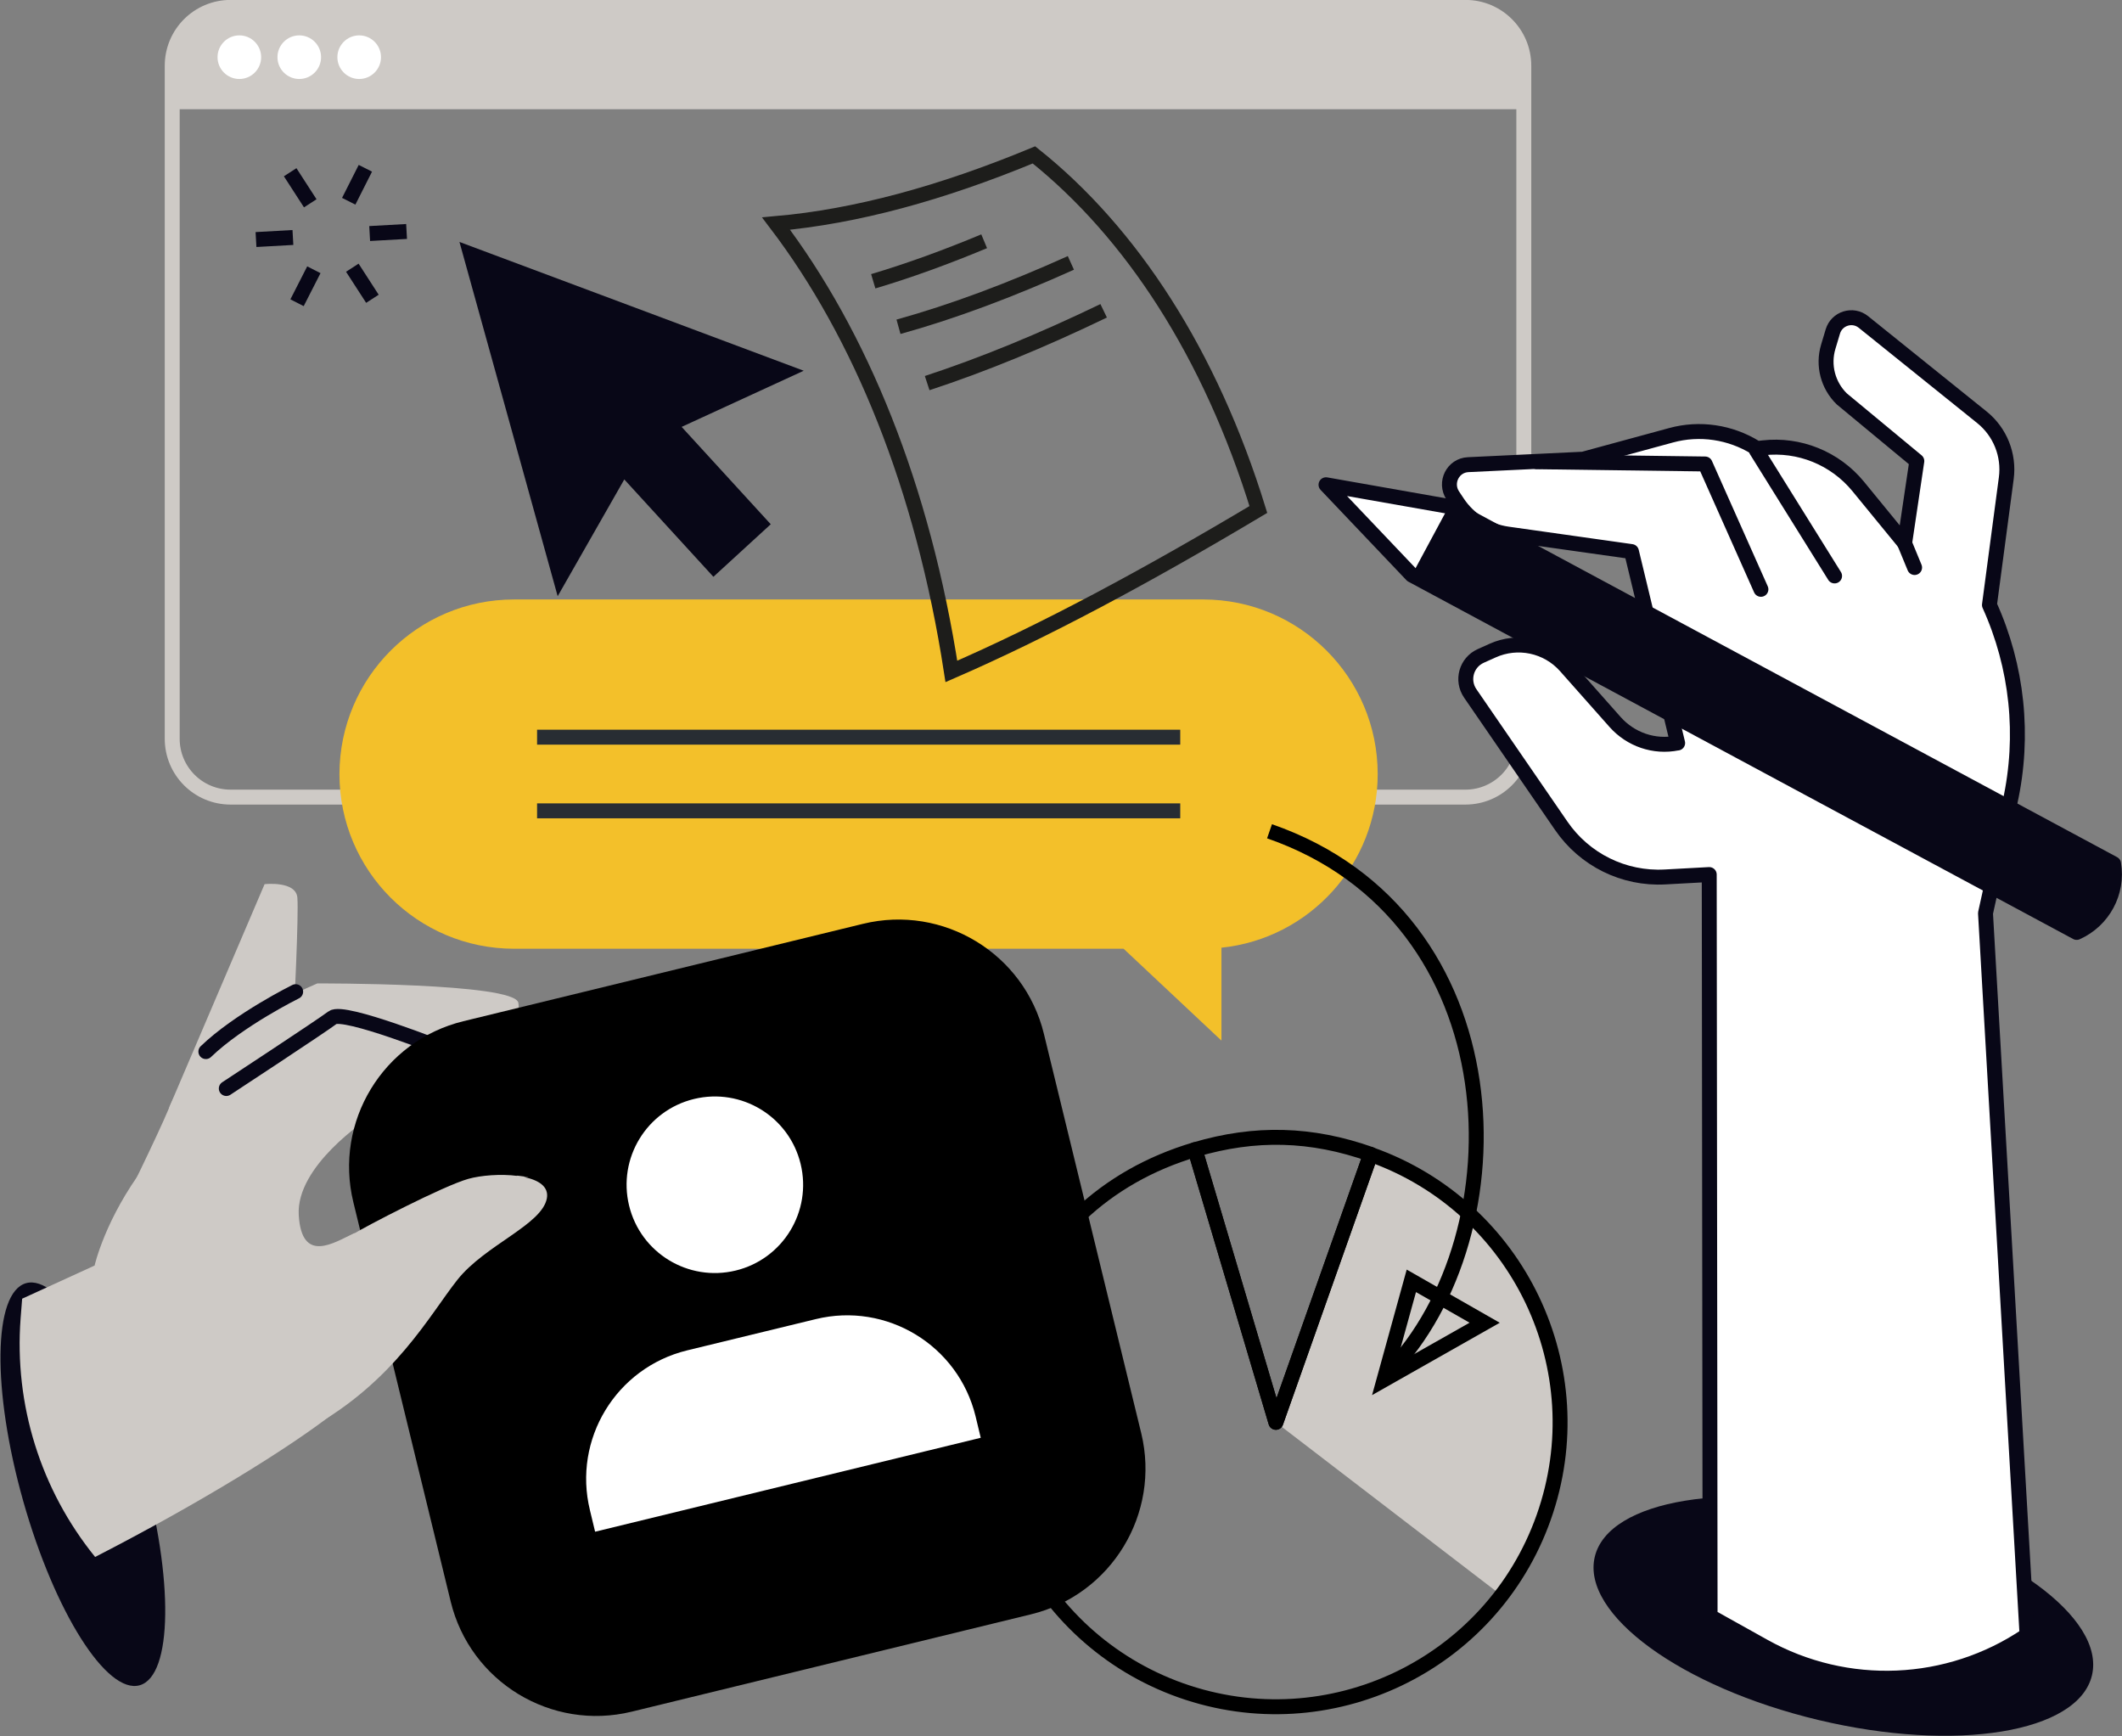
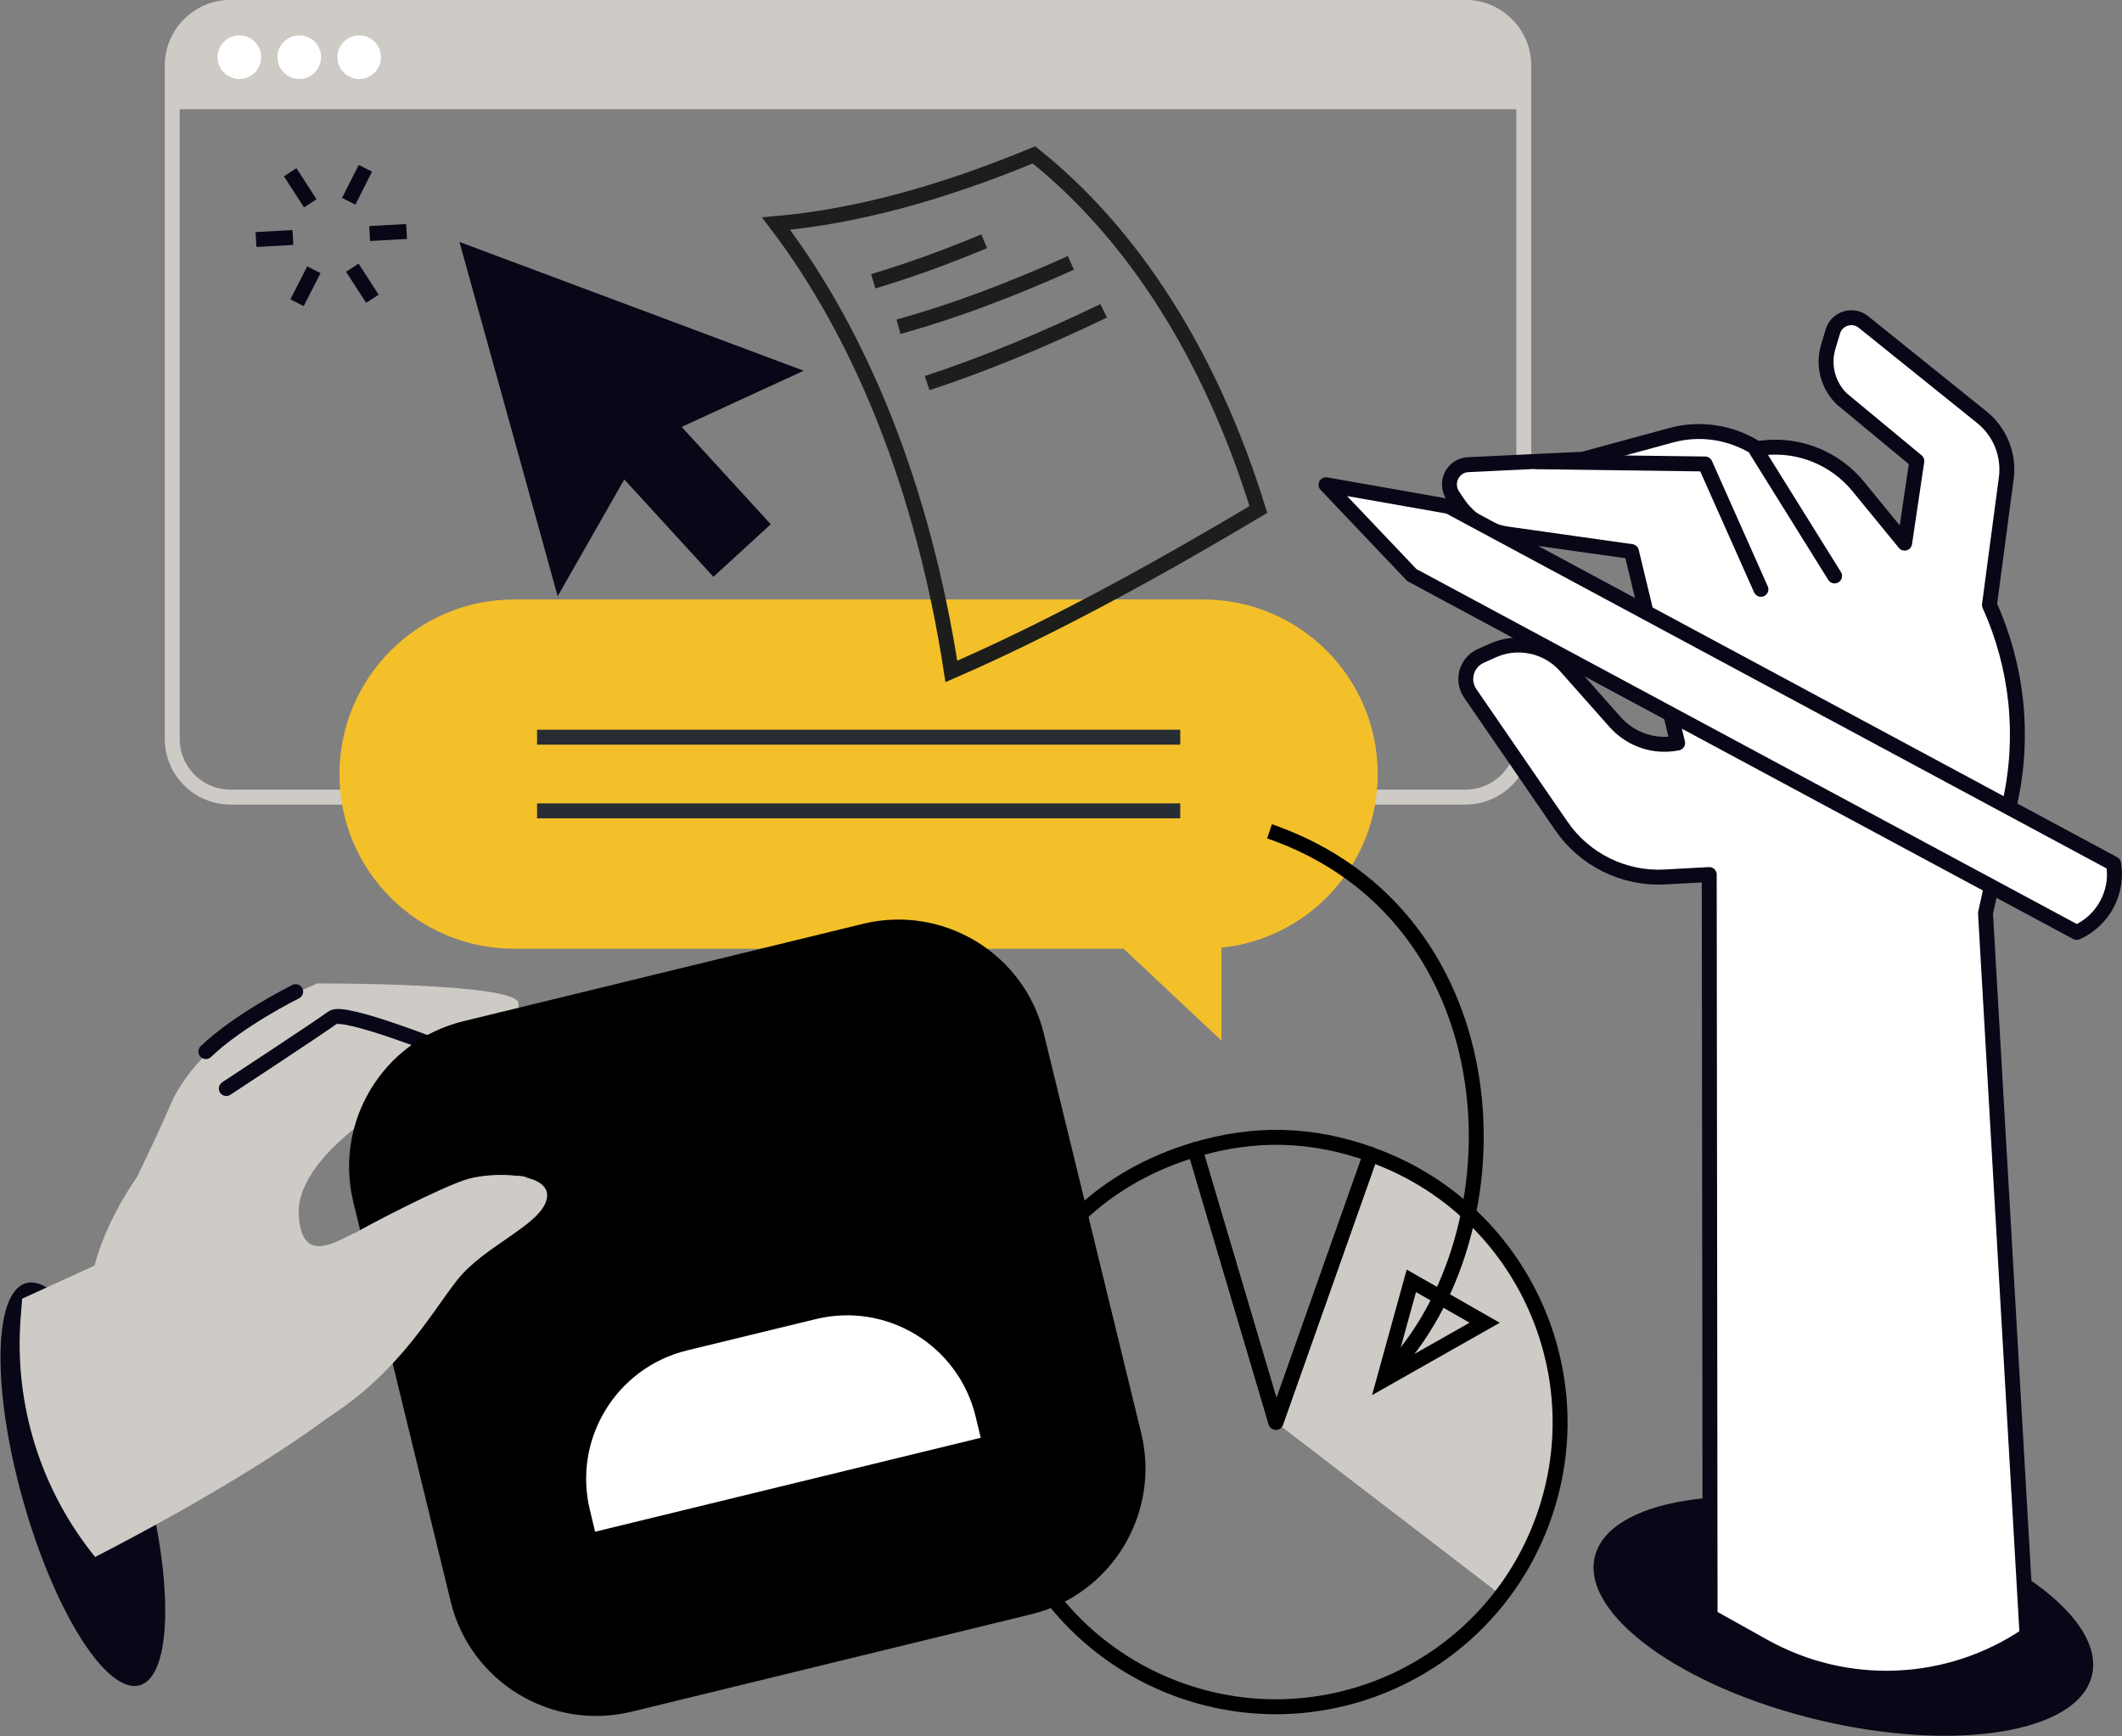
<svg xmlns="http://www.w3.org/2000/svg" version="1.1" x="0px" y="0px" viewBox="0 0 1235.9 1011.1" style="enable-background:new 0 0 1235.9 1011.1;" xml:space="preserve">
  <rect x="0" y="0" width="1235.9" height="1011.1" fill="#808080" stroke="none" />
  <style type="text/css">
	.st0{display:none;}
	.st1{display:inline;}
	.st2{fill:#F6F3E4;}
	.st3{fill:#080717;}
	.st4{fill:#F3C02A;}
	.st5{fill:#FFFFFF;stroke:#080717;stroke-width:8.697;stroke-linecap:round;stroke-linejoin:round;stroke-miterlimit:10;}
	.st6{fill:none;stroke:#1D1D1B;stroke-width:8.697;}
	.st7{fill:none;stroke:#080717;stroke-width:8.697;stroke-linecap:round;stroke-linejoin:round;stroke-miterlimit:10;}
	.st8{fill:#080717;stroke:#080717;stroke-width:8.697;stroke-linecap:round;stroke-linejoin:round;stroke-miterlimit:10;}
	.st9{fill:none;stroke:#000000;stroke-width:8.697;}
	.st10{fill:#CECAC6;}
	.st11{fill:#1D1D1B;}
	.st12{fill:#FFFFFF;}
	.st13{fill:none;stroke:#1D1D1B;stroke-width:8.697;stroke-miterlimit:10;}
	.st14{fill:none;stroke:#080717;stroke-width:8.697;}
	.st15{fill:none;stroke:#080717;stroke-width:21.741;}
	.st16{fill:#080717;stroke:#080717;stroke-width:8.697;}
	.st17{fill:#080717;stroke:#080717;stroke-width:21.741;}
	.st18{fill:none;stroke:#000000;stroke-width:8.697;stroke-miterlimit:10;}
	.st19{fill:none;stroke:#000000;stroke-width:8.697;stroke-linecap:round;stroke-linejoin:round;stroke-miterlimit:10;}
	.st20{fill:#FFFFFF;stroke:#000000;stroke-width:8.697;stroke-linecap:round;stroke-linejoin:round;stroke-miterlimit:10;}
	.st21{fill:none;stroke:#FFFFFF;stroke-width:8.697;stroke-linecap:round;stroke-linejoin:round;stroke-miterlimit:10;}
	.st22{stroke:#080717;stroke-width:8.697;stroke-linecap:round;stroke-linejoin:round;stroke-miterlimit:10;}
	.st23{fill:none;stroke:#282D33;stroke-width:8.697;}
	.st24{fill:none;stroke:#080717;stroke-width:8.697;stroke-miterlimit:10;}
	.st25{fill:none;stroke:#CECAC6;stroke-width:8.697;stroke-linecap:round;stroke-linejoin:round;stroke-miterlimit:10;}
	.st26{fill:none;stroke:#FFFFFF;stroke-width:8.697;stroke-miterlimit:10;}
	.st27{fill:none;stroke:#CECAC6;stroke-width:53.967;}
	.st28{fill:#080717;stroke:#FFFFFF;stroke-width:9.697;stroke-linecap:round;stroke-linejoin:round;stroke-miterlimit:10;}
	.st29{fill:none;stroke:#F3C02A;stroke-width:8.697;stroke-linecap:round;stroke-linejoin:round;stroke-miterlimit:10;}
	.st30{fill:#F3C02A;stroke:#080717;stroke-width:8.697;stroke-linecap:round;stroke-linejoin:round;stroke-miterlimit:10;}
	.st31{fill:#282D33;}
	.st32{fill:none;stroke:#282D33;stroke-width:32.01;}
	.st33{fill:none;stroke:#080717;stroke-width:8.697;stroke-miterlimit:10;stroke-dasharray:8.898,8.898;}
	.st34{fill:none;stroke:#080717;stroke-width:8.697;stroke-miterlimit:10;stroke-dasharray:8.52,8.52;}
	.st35{fill:none;stroke:#282D33;stroke-width:8.697;stroke-miterlimit:10;}
	.st36{fill:#FFFFFF;stroke:#1F4142;stroke-width:8.697;stroke-linecap:round;stroke-linejoin:round;stroke-miterlimit:10;}
	.st37{stroke:#282D33;stroke-width:17.393;}
	.st38{fill:none;stroke:#FFFFFF;stroke-width:8.697;}
	.st39{fill:none;stroke:#F3C02A;stroke-width:8.697;}
	.st40{stroke:#282D33;stroke-width:11.233;}
	.st41{fill:none;stroke:#FFFFFF;stroke-width:5.616;}
	.st42{fill:none;stroke:#F3C02A;stroke-width:168.048;stroke-miterlimit:10;}
	.st43{fill:none;stroke:#F3C02A;stroke-width:164.851;stroke-miterlimit:10;}
	.st44{fill:#FFFFFF;stroke:#080717;stroke-width:9.336;stroke-linecap:round;stroke-linejoin:round;stroke-miterlimit:10;}
	.st45{fill:#FFFFFF;stroke:#080717;stroke-width:6.843;stroke-linecap:round;stroke-linejoin:round;stroke-miterlimit:10;}
	.st46{fill:none;stroke:#080717;stroke-width:6.843;stroke-linecap:round;stroke-linejoin:round;stroke-miterlimit:10;}
	.st47{fill:#FFFFFF;stroke:#080717;stroke-width:6.822;stroke-linecap:round;stroke-linejoin:round;stroke-miterlimit:10;}
	.st48{fill:#FFFFFF;stroke:#000000;stroke-width:9.336;stroke-linecap:round;stroke-linejoin:round;stroke-miterlimit:10;}
	.st49{fill:none;stroke:#000000;stroke-width:9.336;stroke-linecap:round;stroke-linejoin:round;stroke-miterlimit:10;}
	.st50{fill:#FFFFFF;stroke:#080717;stroke-width:17.393;stroke-linecap:round;stroke-linejoin:round;stroke-miterlimit:10;}
	.st51{fill:#FFFFFF;stroke:#080717;stroke-width:21.741;stroke-linecap:round;stroke-linejoin:round;stroke-miterlimit:10;}
	.st52{fill:none;stroke:#CECAC6;stroke-width:8.697;stroke-miterlimit:10;stroke-dasharray:8.646,8.646;}
	.st53{fill:none;stroke:#CECAC6;stroke-width:8.697;stroke-miterlimit:10;}
	.st54{fill:none;stroke:#CECAC6;stroke-width:26.444;stroke-miterlimit:10;}
	.st55{fill:none;stroke:#080717;stroke-width:7.566;stroke-linecap:round;stroke-linejoin:round;stroke-miterlimit:10;}
	.st56{fill:#F3C02A;}
	.st57{fill:#FFFFFF;stroke:#080717;stroke-width:8.697;stroke-miterlimit:10;}
	.st58{fill:none;stroke:#080717;stroke-width:8.697;stroke-linejoin:round;stroke-miterlimit:10;}
	.st59{fill:#FFFFFF;stroke:#080717;stroke-width:8.777;stroke-linecap:round;stroke-linejoin:round;stroke-miterlimit:10;}
	.st60{fill:#FFFFFF;stroke:#080717;stroke-width:8.421;stroke-linecap:round;stroke-linejoin:round;stroke-miterlimit:10;}
	.st61{fill:none;stroke:#080717;stroke-width:8.421;stroke-linecap:round;stroke-linejoin:round;stroke-miterlimit:10;}
	.st62{fill:none;stroke:#FFFFFF;stroke-width:8.421;stroke-linecap:round;stroke-linejoin:round;stroke-miterlimit:10;}
	.st63{fill:#FFFFFF;stroke:#080717;stroke-width:8.527;stroke-linecap:round;stroke-linejoin:round;stroke-miterlimit:10;}
	.st64{fill:#080717;stroke:#FFFFFF;stroke-width:8.697;stroke-linecap:round;stroke-linejoin:round;stroke-miterlimit:10;}
	.st65{fill:none;stroke:#080717;stroke-width:8.107;stroke-linecap:round;stroke-linejoin:round;stroke-miterlimit:10;}
	.st66{fill:#FFFFFF;stroke:#080717;stroke-width:8.107;stroke-linejoin:round;stroke-miterlimit:10;}
	.st67{fill:#FFFFFF;stroke:#080717;stroke-width:8.107;stroke-linecap:round;stroke-linejoin:round;stroke-miterlimit:10;}
	.st68{fill:#080717;stroke:#080717;stroke-width:8.107;stroke-linecap:round;stroke-linejoin:round;stroke-miterlimit:10;}
	.st69{fill:none;stroke:#080717;stroke-width:7.528;stroke-linecap:round;stroke-linejoin:round;stroke-miterlimit:10;}
	.st70{fill:#FFFFFF;stroke:#080717;stroke-width:8.697;stroke-linejoin:round;stroke-miterlimit:10;}
	.st71{stroke:#000000;stroke-width:8.697;}
	.st72{fill:#FFFFFF;stroke:#000000;stroke-width:8.697;}
	.st73{fill:none;stroke:#000000;stroke-width:9.389;stroke-linecap:round;stroke-linejoin:round;stroke-miterlimit:10;}
	.st74{fill:none;stroke:#000000;stroke-width:9.569;stroke-linecap:round;stroke-linejoin:round;stroke-miterlimit:10;}
	.st75{fill:none;stroke:#000000;stroke-width:43.557;stroke-linecap:round;stroke-linejoin:round;stroke-miterlimit:10;}
	.st76{fill:#FFCF4B;stroke:#000000;stroke-width:8.697;stroke-linecap:round;stroke-linejoin:round;stroke-miterlimit:10;}
	.st77{fill:none;stroke:#282D33;stroke-width:6.587;}
	.st78{fill:none;stroke:#282D33;stroke-width:8.697;stroke-dasharray:18.805,18.805;}
	.st79{fill:#FFFFFF;stroke:#282D33;stroke-width:8.697;}
	.st80{fill:none;stroke:#282D33;stroke-width:8.697;stroke-dasharray:17.393;}
	.st81{fill:none;stroke:#080717;stroke-width:11.828;stroke-miterlimit:10;stroke-dasharray:12.457;}
	.st82{clip-path:url(#SVGID_2_);}
	.st83{fill:#FFFFFF;stroke:#000000;stroke-width:12.972;stroke-linecap:round;stroke-linejoin:round;stroke-miterlimit:10;}
	.st84{fill:none;stroke:#000000;stroke-width:12.972;stroke-linecap:round;stroke-linejoin:round;stroke-miterlimit:10;}
	.st85{fill:#FFFFFF;stroke:#080717;stroke-width:12.972;stroke-miterlimit:10;}
	.st86{fill:#FFFFFF;stroke:#000000;stroke-width:8.731;stroke-miterlimit:10;}
	.st87{fill:#FFFFFF;stroke:#080717;stroke-width:8.932;stroke-linecap:round;stroke-linejoin:round;stroke-miterlimit:10;}
	.st88{fill:none;stroke:#080717;stroke-width:8.932;stroke-linecap:round;stroke-linejoin:round;stroke-miterlimit:10;}
	.st89{fill:#FFFFFF;stroke:#000000;stroke-width:8.697;stroke-miterlimit:10;}
</style>
  <g id="Layer_3">
</g>
  <g id="Layer_4" class="st0">
</g>
  <g id="Layer_1">
</g>
  <g id="Layer_2">
    <g>
      <g>
        <g>
          <g>
            <g>
              <path class="st10" d="M743.1,828.3L874.4,929c55.7-72.5,41.9-176.5-30.6-232.1c-14.5-11.1-28.3-18.6-45.5-24.7L743.1,828.3z" />
            </g>
          </g>
        </g>
        <g>
          <g>
            <path class="st19" d="M743.1,828.3l55.2-156c86.2,30.5,131.3,125.1,100.8,211.3c-30.5,86.2-125.1,131.3-211.3,100.8       C601.6,953.8,556.5,859.2,587,773c18.3-51.7,56.4-87.9,109-103.5L743.1,828.3z" />
          </g>
        </g>
        <g>
          <g>
            <path class="st19" d="M743.1,828.3L696,669.5c35.1-10.4,67.8-9.5,102.3,2.7L743.1,828.3z" />
          </g>
        </g>
      </g>
      <path class="st25" d="M853.5,464.2H134.3c-18.8,0-34-15.2-34-34V38.3c0-18.8,15.2-34,34-34h719.2c18.8,0,34,15.2,34,34v391.9    C887.5,449,872.2,464.2,853.5,464.2z" />
      <path class="st10" d="M853.5,4.3H134.3c-18.8,0-34,15.2-34,34v25.3h787.1V38.3C887.5,19.6,872.2,4.3,853.5,4.3z" />
      <path class="st12" d="M152.1,33.3c0,7-5.7,12.7-12.7,12.7c-7,0-12.7-5.7-12.7-12.7c0-7,5.7-12.7,12.7-12.7    C146.4,20.6,152.1,26.3,152.1,33.3z" />
      <path class="st12" d="M187,33.3c0,7-5.7,12.7-12.7,12.7c-7,0-12.7-5.7-12.7-12.7c0-7,5.7-12.7,12.7-12.7    C181.3,20.6,187,26.3,187,33.3z" />
      <path class="st12" d="M221.9,33.3c0,7-5.7,12.7-12.7,12.7s-12.7-5.7-12.7-12.7c0-7,5.7-12.7,12.7-12.7S221.9,26.3,221.9,33.3z" />
      <ellipse transform="matrix(0.962 -0.272 0.272 0.962 -233.118 45.559)" class="st3" cx="48" cy="864.7" rx="36.1" ry="121.7" />
      <g>
        <g>
-           <path class="st10" d="M98.6,644.8l55.5-129.9c0,0,18.3-2.1,19.1,7.9c0.8,9.9-1.9,65.2-1.9,65.2S99.3,654.8,98.6,644.8z" />
+           <path class="st10" d="M98.6,644.8c0,0,18.3-2.1,19.1,7.9c0.8,9.9-1.9,65.2-1.9,65.2S99.3,654.8,98.6,644.8z" />
          <path class="st10" d="M301.9,584c-1.9-11.7-117.1-11.3-117.1-11.3s-39.7,17.1-53.1,29.8c-13.4,12.7-25.8,24.8-33.1,42.4      C91.3,662.4,70.7,704,70.7,704l135.3-74.3l46.4-16.4C252.5,613.3,305.5,605.5,301.9,584z" />
          <path class="st7" d="M172.2,577.5c0,0-33,16.3-52.3,34.9" />
          <path class="st10" d="M12.9,756.3L55.1,737c0,0,6.1-27.4,29.5-58.2c7.8-10.2,17.5-20.9,29.5-30.9c25.5-21.4,47.2-37,62-47      c12.6-8.5,28.5-10.2,42.6-4.6l94.8,37.6c0,0,4.8,28.3-19.2,27.9c-10.4-0.2-80.5-9.9-80.5-9.9s-41.5,27-39.8,55.7      s20.6,16,32,10.7c7.7-3.6,32.5,70-11.9,104.8c-25.2,19.8-77.9,52.4-138.7,83.6l0,0C23.7,867.6,8.2,818,12,767.8L12.9,756.3z" />
          <path class="st7" d="M259.3,611.4c0,0-59.2-23.7-65.6-18.8c-6.4,4.9-61.9,41.3-61.9,41.3" />
        </g>
      </g>
      <path class="st4" d="M299.4,349.1h401.3c56.2,0,101.7,45.5,101.7,101.7l0,0c0,52.5-39.8,95.8-91,101.1v54.1l-57-53.5H299.4    c-56.2,0-101.7-45.5-101.7-101.7l0,0C197.8,394.6,243.3,349.1,299.4,349.1z" />
      <g>
        <line class="st23" x1="687.4" y1="429.3" x2="312.8" y2="429.3" />
        <line class="st23" x1="687.4" y1="472.2" x2="312.8" y2="472.2" />
      </g>
      <ellipse transform="matrix(0.232 -0.973 0.973 0.232 -91.372 1767.063)" class="st3" cx="1073.3" cy="941.4" rx="62.2" ry="148.8" />
      <g>
        <path class="st5" d="M855.1,270.6l67-3.2l51.1-13.9c16.7-4.6,34.6-1.9,49.3,7.2l0.8,0.5l3.6-0.4c21-2.4,41.8,6,55.3,22.4     l27.1,33.1l7.1-47.8l-43.7-36.2c-8.1-7.9-11.1-19.6-7.9-30.3l2.7-9c2.3-7.6,11.6-10.5,17.8-5.5l69,55.5c10.6,8.5,16,22,14.2,35.5     l-9.8,73.8c16.3,36,20.5,76.2,12,114.8l-14.3,64.7l24.2,420.4v0c-45.8,31-105.1,33.5-153.4,6.5l-31.2-17.4l-0.5-432l-25.8,1.4     c-24,1.3-46.8-10-60.4-29.8l-53-77.1c-5.2-7.6-2.3-18,6.1-21.8l6.9-3.1c14.6-6.6,31.8-3,42.5,9l28.9,32.6     c9.1,10.2,22.8,14.9,36.2,12.2l0.2,0l-26.9-111.5l-72.2-10.2c-11.9-1.7-22.5-8.3-29.1-18.3l-2.8-4.2     C841.2,281,846.2,271,855.1,270.6z" />
        <line class="st7" x1="1068.5" y1="335.4" x2="1022.9" y2="262.2" />
-         <line class="st7" x1="1115.1" y1="330.5" x2="1109.2" y2="316.2" />
        <path class="st12" d="M1231,503L843.8,294.9l-71.5-12.6l50,52.6L1209.5,543l0,0C1224.9,536.1,1233.8,519.7,1231,503L1231,503z" />
-         <path class="st3" d="M1231,503L843.8,294.9l-21.5,40L1209.5,543l0,0C1224.9,536.1,1233.8,519.7,1231,503L1231,503z" />
        <path class="st7" d="M1231,503L843.8,294.9l-71.5-12.6l50,52.6L1209.5,543l0,0C1224.9,536.1,1233.8,519.7,1231,503L1231,503z" />
        <polyline class="st5" points="1025.6,343.2 993.1,270.2 895.1,268.9    " />
      </g>
      <g>
        <polygon class="st3" points="468.1,215.9 367.9,178.4 267.6,140.9 296.2,244 324.8,347.2 363.6,279.2 415.5,335.9 448.9,305.3      397,248.6    " />
      </g>
      <path class="st18" d="M739.4,484.1c143.9,49.9,147.9,234.1,69.4,315.2" />
      <polygon class="st18" points="822,745.9 806.1,803.5 864.7,770.3   " />
      <path d="M600.5,940.1l-232.6,56.7c-46.8,11.4-94-17.3-105.4-64.1l-56.7-232.6c-11.4-46.8,17.3-94,64.1-105.4L502.6,538    c46.8-11.4,94,17.3,105.4,64.1l56.7,232.6C676,881.5,647.3,928.7,600.5,940.1z" />
      <g>
        <path class="st12" d="M571.2,837.3c0,0-2-8.2-3-12.5c-10.1-41.4-51.8-66.7-93.1-56.6c-13.7,3.3-61.2,14.9-74.9,18.2     c-41.4,10.1-66.7,51.8-56.6,93.1c1,4.3,3,12.5,3,12.5L571.2,837.3z" />
-         <path class="st12" d="M466.3,677.8c6.7,27.6-10.2,55.4-37.8,62.1c-27.6,6.7-55.4-10.2-62.1-37.8c-6.7-27.6,10.2-55.4,37.8-62.1     C431.8,633.3,459.6,650.2,466.3,677.8z" />
      </g>
      <path class="st10" d="M205.5,718.8c7.2-4.5,52.7-28.2,67.3-32.3c7.1-2,18.8-3,28.6-1.7c-3.6-0.8,12.7,1.5,3.5,0.6    c8.6,1.7,14.9,5.5,13.6,12.5c-2.9,15.4-36,27.1-52.1,47.4c-16.1,20.3-36.6,59.2-85.9,86.5c-13.6,7.5-41.3,14.3-71.3,25.1    c-17-7.8-28.6-19-32.6-33.3C66.3,787.1,198.3,723.2,205.5,718.8z" />
      <g>
        <path class="st13" d="M554.1,391c53.9-23.4,113.1-55.1,178.8-94.3c-28-90.8-74-161.3-130.7-206.5c-54.1,22.4-103.8,35.9-150.2,40     C501,194.6,537.5,283.3,554.1,391z" />
        <path class="st13" d="M573.2,140.5c-22.3,9.3-43.8,17.1-64.6,23.3" />
        <path class="st13" d="M623.7,153.1c-35.3,15.9-68.7,28.4-100.4,37.2" />
        <path class="st13" d="M642.8,181c-36.3,17.5-70.5,31.5-102.8,42.1" />
      </g>
      <g>
        <line class="st24" x1="216.9" y1="174" x2="205.2" y2="155.9" />
        <line class="st24" x1="180.7" y1="118.4" x2="169" y2="100.3" />
        <line class="st24" x1="236.8" y1="134.8" x2="215.3" y2="136" />
        <line class="st24" x1="170.6" y1="138.3" x2="149.1" y2="139.5" />
        <line class="st24" x1="173" y1="176.3" x2="182.8" y2="157.1" />
        <line class="st24" x1="203.1" y1="117.2" x2="212.8" y2="98" />
      </g>
    </g>
  </g>
</svg>